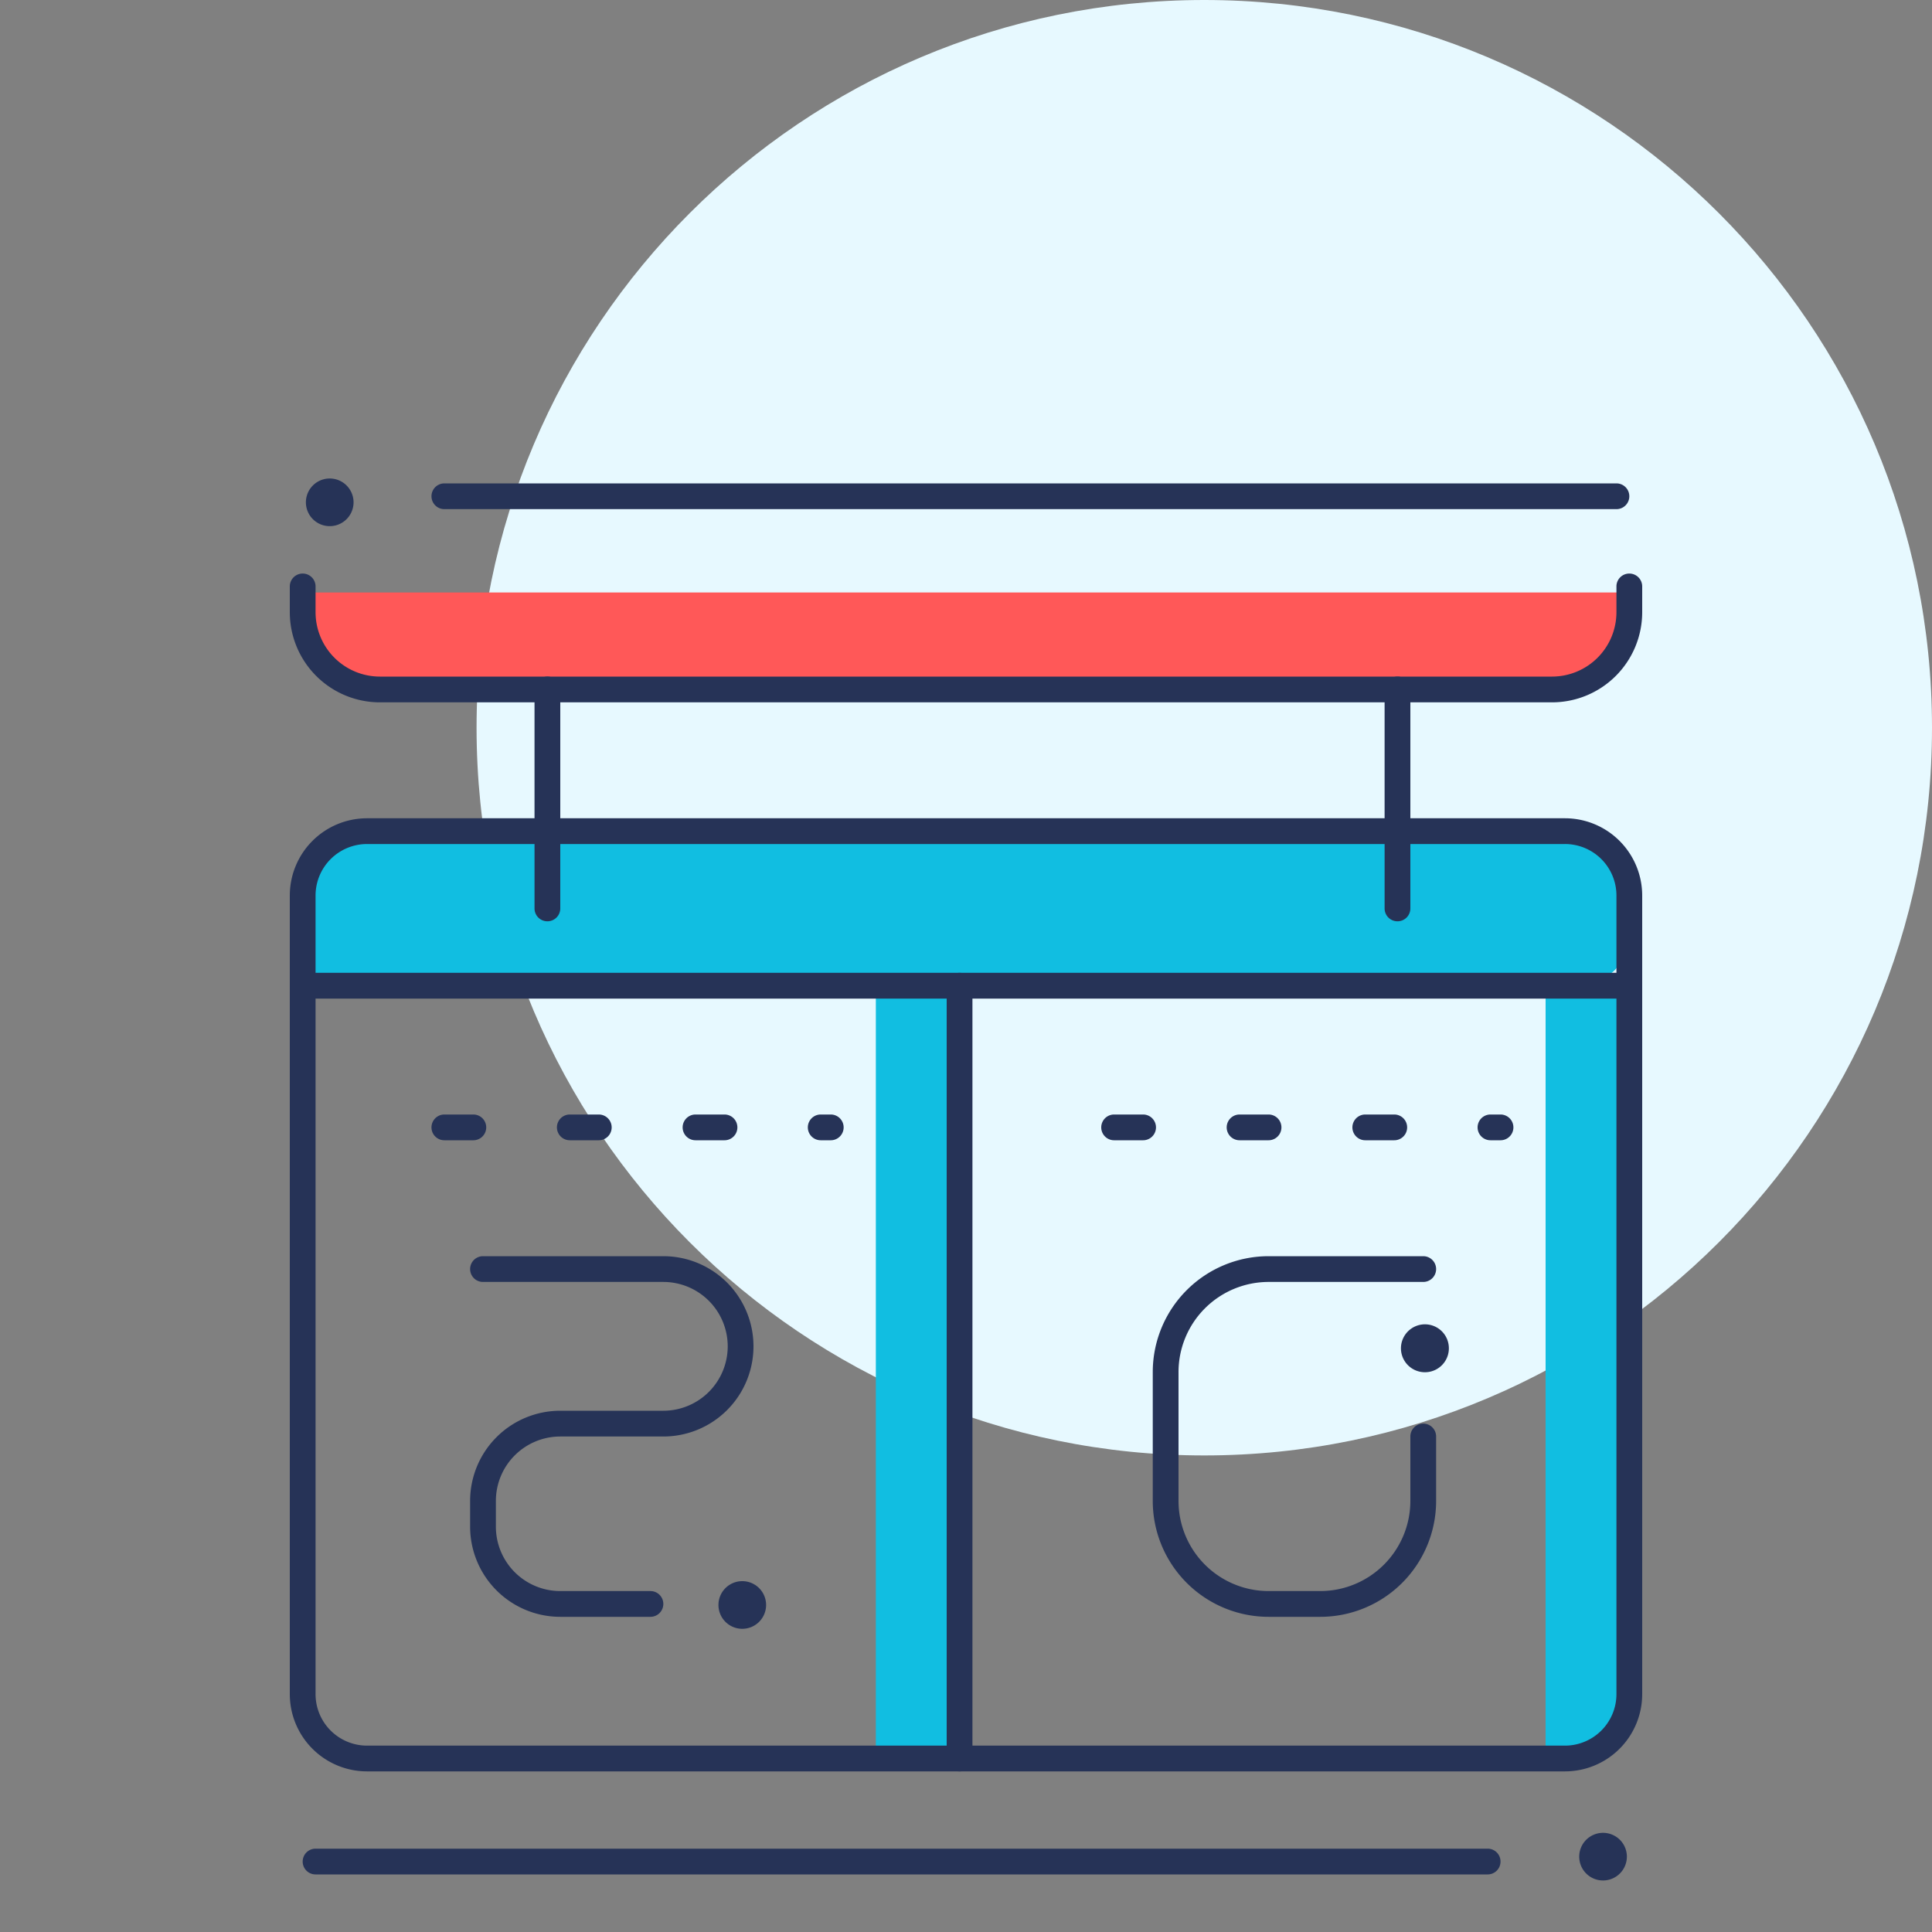
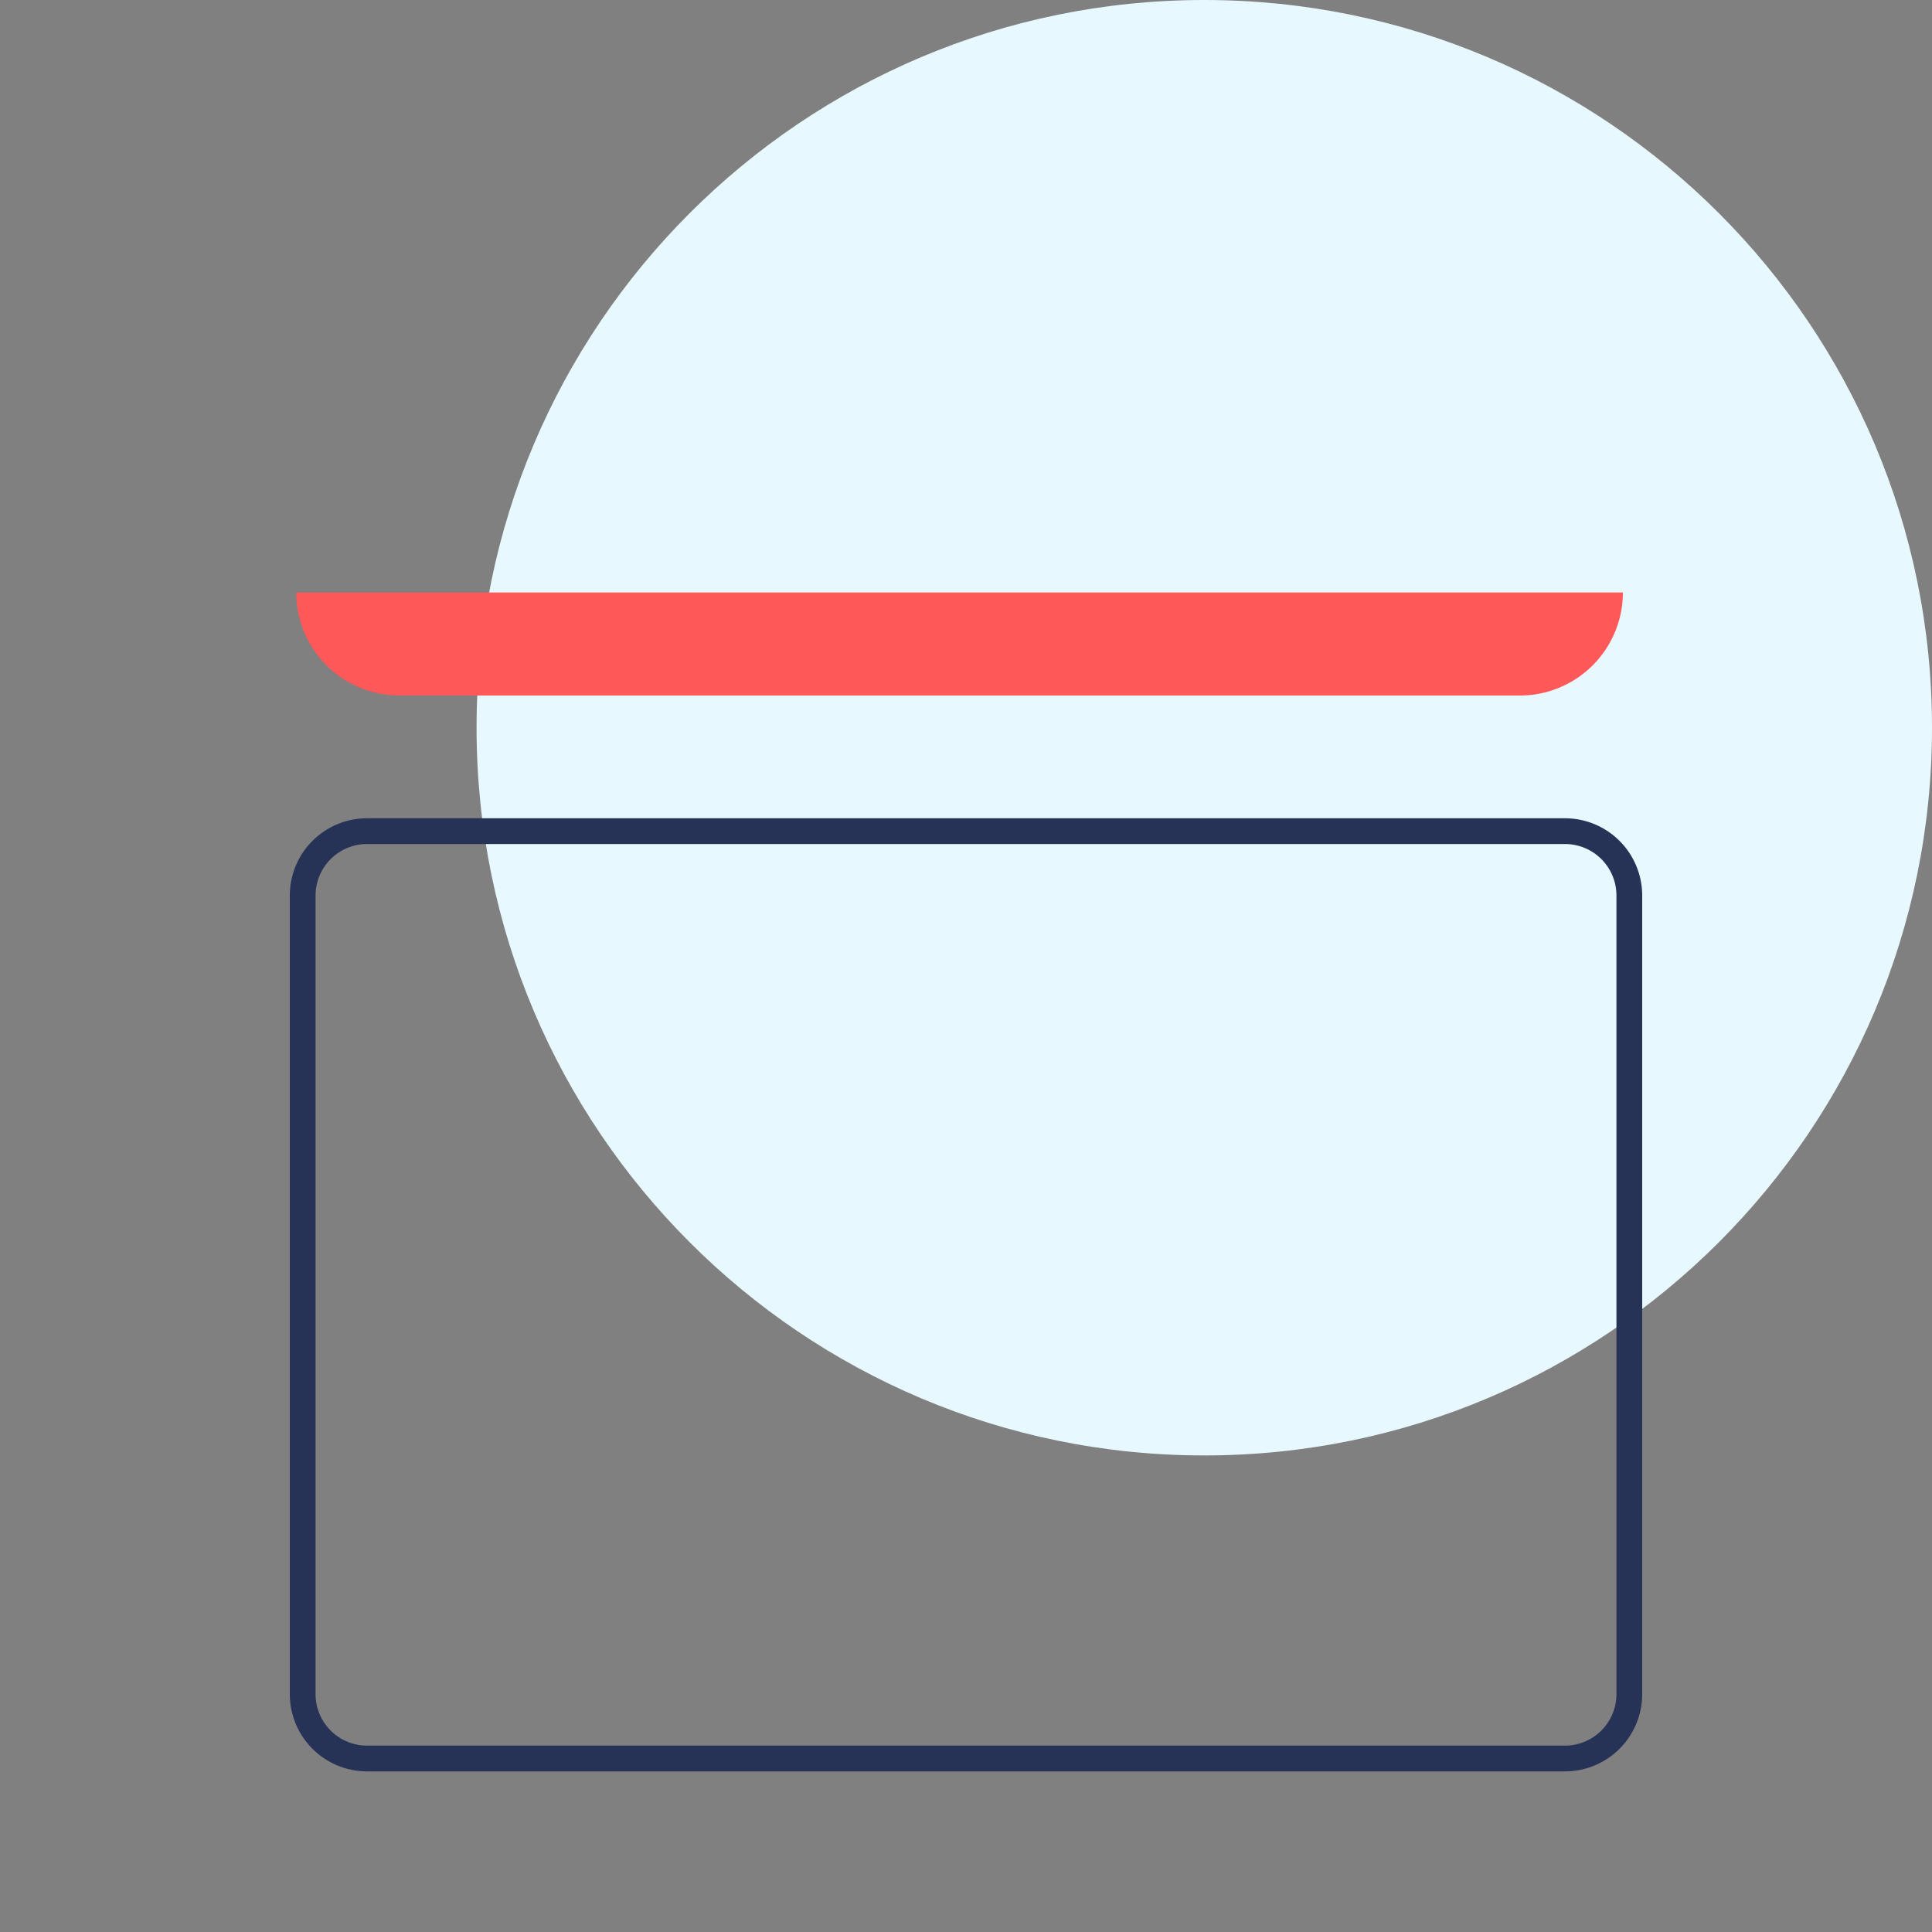
<svg xmlns="http://www.w3.org/2000/svg" width="150" height="150" fill="none">
  <rect width="100%" height="100%" fill="#808080" stroke="none" />
  <path fill="#E7F9FF" d="M93.5 113c31.204 0 56.5-25.296 56.5-56.5S124.704 0 93.5 0 37 25.296 37 56.5 62.296 113 93.5 113z" />
-   <path fill="#11BEE1" d="M75 76.03h-7v60h7v-60zm45-.03h7v54.21a5.789 5.789 0 0 1-5.79 5.79H120V76z" />
-   <path fill="#11BEE1" d="M26.88 65h95.25a3.873 3.873 0 0 1 3.87 3.9v4.88a2.241 2.241 0 0 1-2.24 2.22H25.25A2.24 2.24 0 0 1 23 73.79V68.9a3.868 3.868 0 0 1 3.88-3.9z" />
  <path fill="#FF5858" d="M23 46h103a8.001 8.001 0 0 1-8 8H31a8 8 0 0 1-8-8z" />
-   <path fill="#263357" d="M120.5 54.53h-91a7 7 0 0 1-7-7v-2a1 1 0 0 1 2 0v2a5 5 0 0 0 5 5h91a5.002 5.002 0 0 0 5-5v-2a.998.998 0 0 1 1-1 1 1 0 0 1 1 1v2a7.003 7.003 0 0 1-7 7zm-61.02 70.08a1.85 1.85 0 1 1-3.7 0 1.85 1.85 0 0 1 3.7 0zm53.01-19.94a1.857 1.857 0 0 1-2.213 1.836 1.858 1.858 0 0 1-1.369-2.529 1.866 1.866 0 0 1 1.712-1.157 1.858 1.858 0 0 1 1.87 1.85zm13.82 39.48a1.852 1.852 0 0 1-2.211 1.814 1.845 1.845 0 0 1-1.453-1.453 1.845 1.845 0 0 1 .786-1.899 1.852 1.852 0 0 1 2.336.23c.347.347.542.817.542 1.308zm-10.81 1.38h-91a.998.998 0 0 1-1-1 1 1 0 0 1 1-1h91a.997.997 0 0 1 1 1 .997.997 0 0 1-1 1zM23.75 39a1.85 1.85 0 1 1 3.7 0 1.85 1.85 0 0 1-3.7 0zm101.75.53h-91a1 1 0 0 1 0-2h91a1 1 0 1 1 0 2z" />
  <path fill="#263357" d="M121.5 137.53h-93a6 6 0 0 1-6-6v-62a6 6 0 0 1 6-6h93a6.002 6.002 0 0 1 6 6v62a6.003 6.003 0 0 1-1.757 4.243 6.003 6.003 0 0 1-4.243 1.757zm-93-72a4 4 0 0 0-4 4v62a3.998 3.998 0 0 0 4 4h93a3.995 3.995 0 0 0 2.828-1.172 3.995 3.995 0 0 0 1.172-2.828v-62a3.997 3.997 0 0 0-4-4h-93z" />
-   <path fill="#263357" d="M74.5 137.53a.998.998 0 0 1-1-1v-60a1 1 0 0 1 2 0v60a1 1 0 0 1-1 1zm-10-49h-.78a1 1 0 0 1 0-2h.78a1 1 0 0 1 0 2zm-8.27 0H54a1 1 0 0 1 0-2h2.25a1 1 0 0 1 0 2h-.02zm-9.74 0h-2.25a1 1 0 0 1 0-2h2.25a1 1 0 0 1 0 2zm-9.74 0H34.5a1 1 0 0 1 0-2h2.25a1 1 0 0 1 0 2zm79.75 0h-.78a1 1 0 1 1 0-2h.78a1 1 0 1 1 0 2zm-8.27 0H106a1 1 0 1 1 0-2h2.25a1 1 0 1 1 0 2h-.02zm-9.74 0h-2.25a1 1 0 0 1 0-2h2.25a1 1 0 0 1 0 2zm-9.74 0H86.5a1 1 0 0 1 0-2h2.25a1 1 0 0 1 0 2zm-38.25 37h-7a7.003 7.003 0 0 1-7-7v-2a7 7 0 0 1 7-7h8a5.002 5.002 0 0 0 5-5 5.002 5.002 0 0 0-5-5h-14a1 1 0 0 1 0-2h14a7 7 0 1 1 0 14h-8a5.002 5.002 0 0 0-5 5v2a5.002 5.002 0 0 0 5 5h7a.998.998 0 0 1 1 1 1 1 0 0 1-1 1zm52 0h-4a9 9 0 0 1-9-9v-10a9 9 0 0 1 9-9h12a1 1 0 1 1 0 2h-12a6.999 6.999 0 0 0-7 7v10a7 7 0 0 0 7 7h4a7.003 7.003 0 0 0 7-7v-5a.997.997 0 0 1 1-1 .997.997 0 0 1 1 1v5a9 9 0 0 1-9 9z" />
-   <path fill="#263357" d="M126.5 77.53h-103a1 1 0 0 1 0-2h103a1 1 0 1 1 0 2zm-84-6a1 1 0 0 1-1-1v-17a1 1 0 0 1 2 0v17a1 1 0 0 1-1 1zm66 0a1 1 0 0 1-1-1v-17a.998.998 0 0 1 1-1 1 1 0 0 1 1 1v17a.998.998 0 0 1-1 1z" />
</svg>